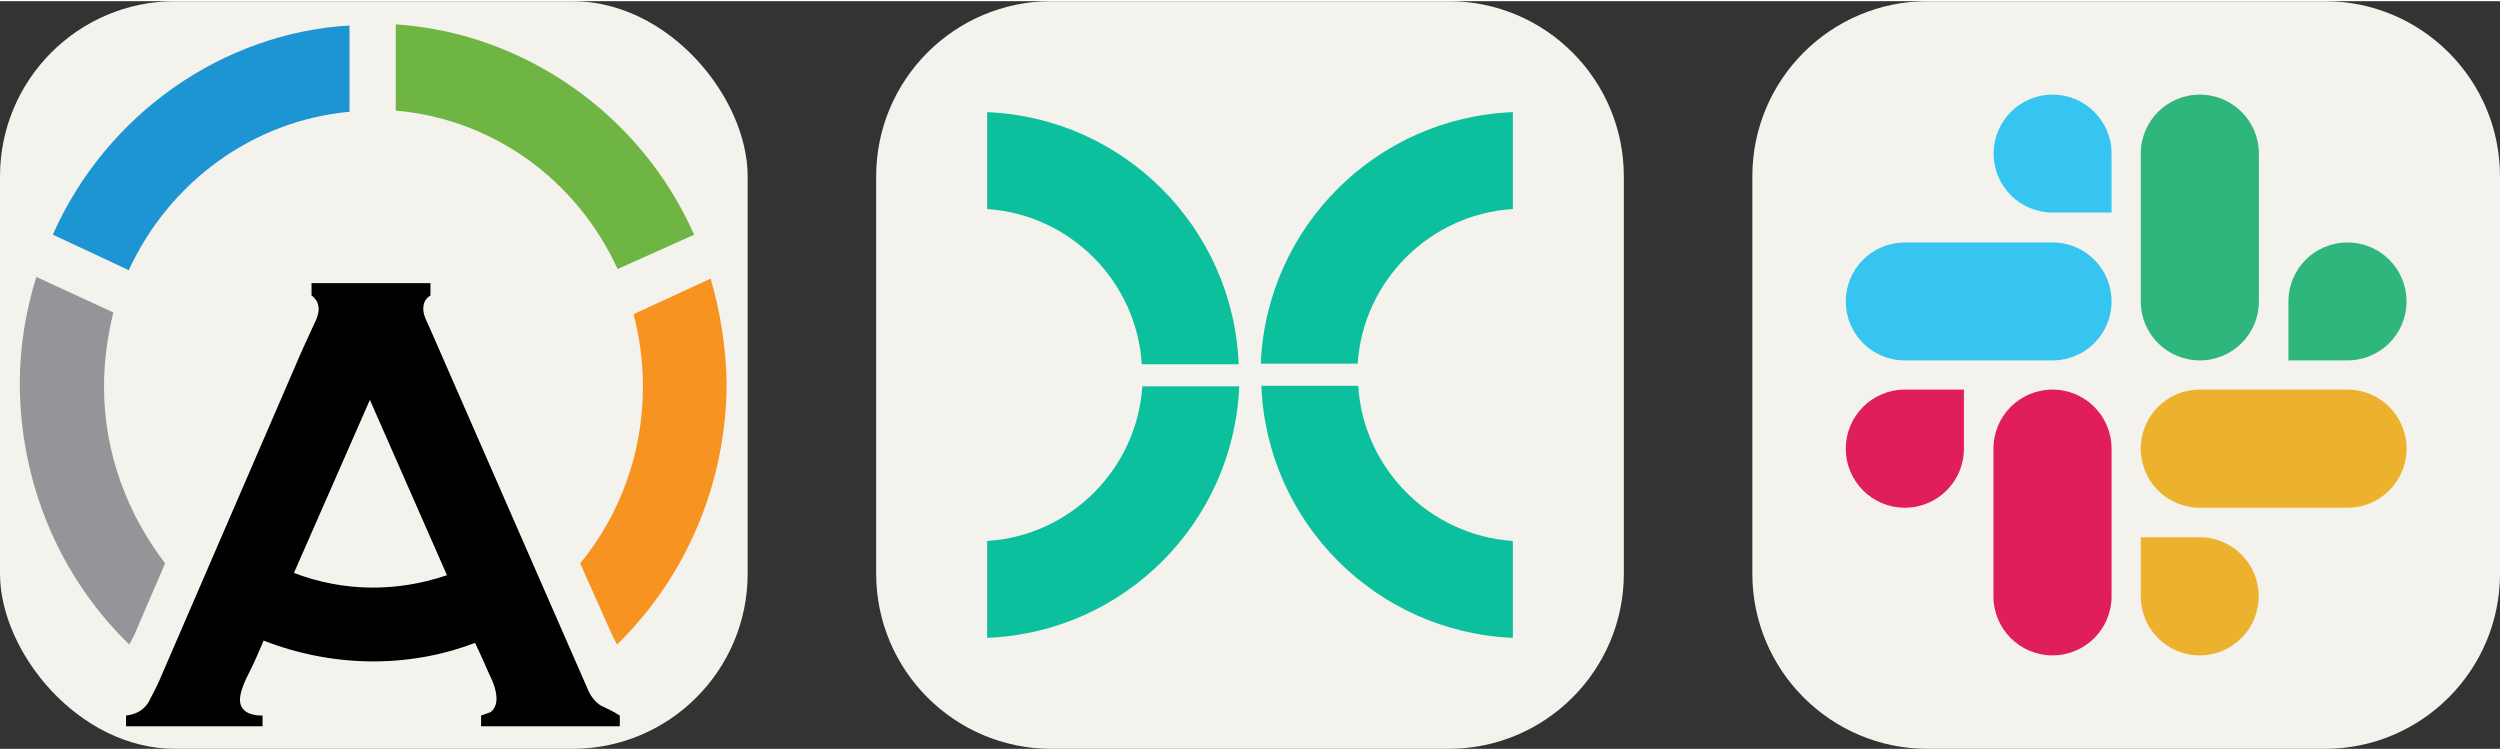
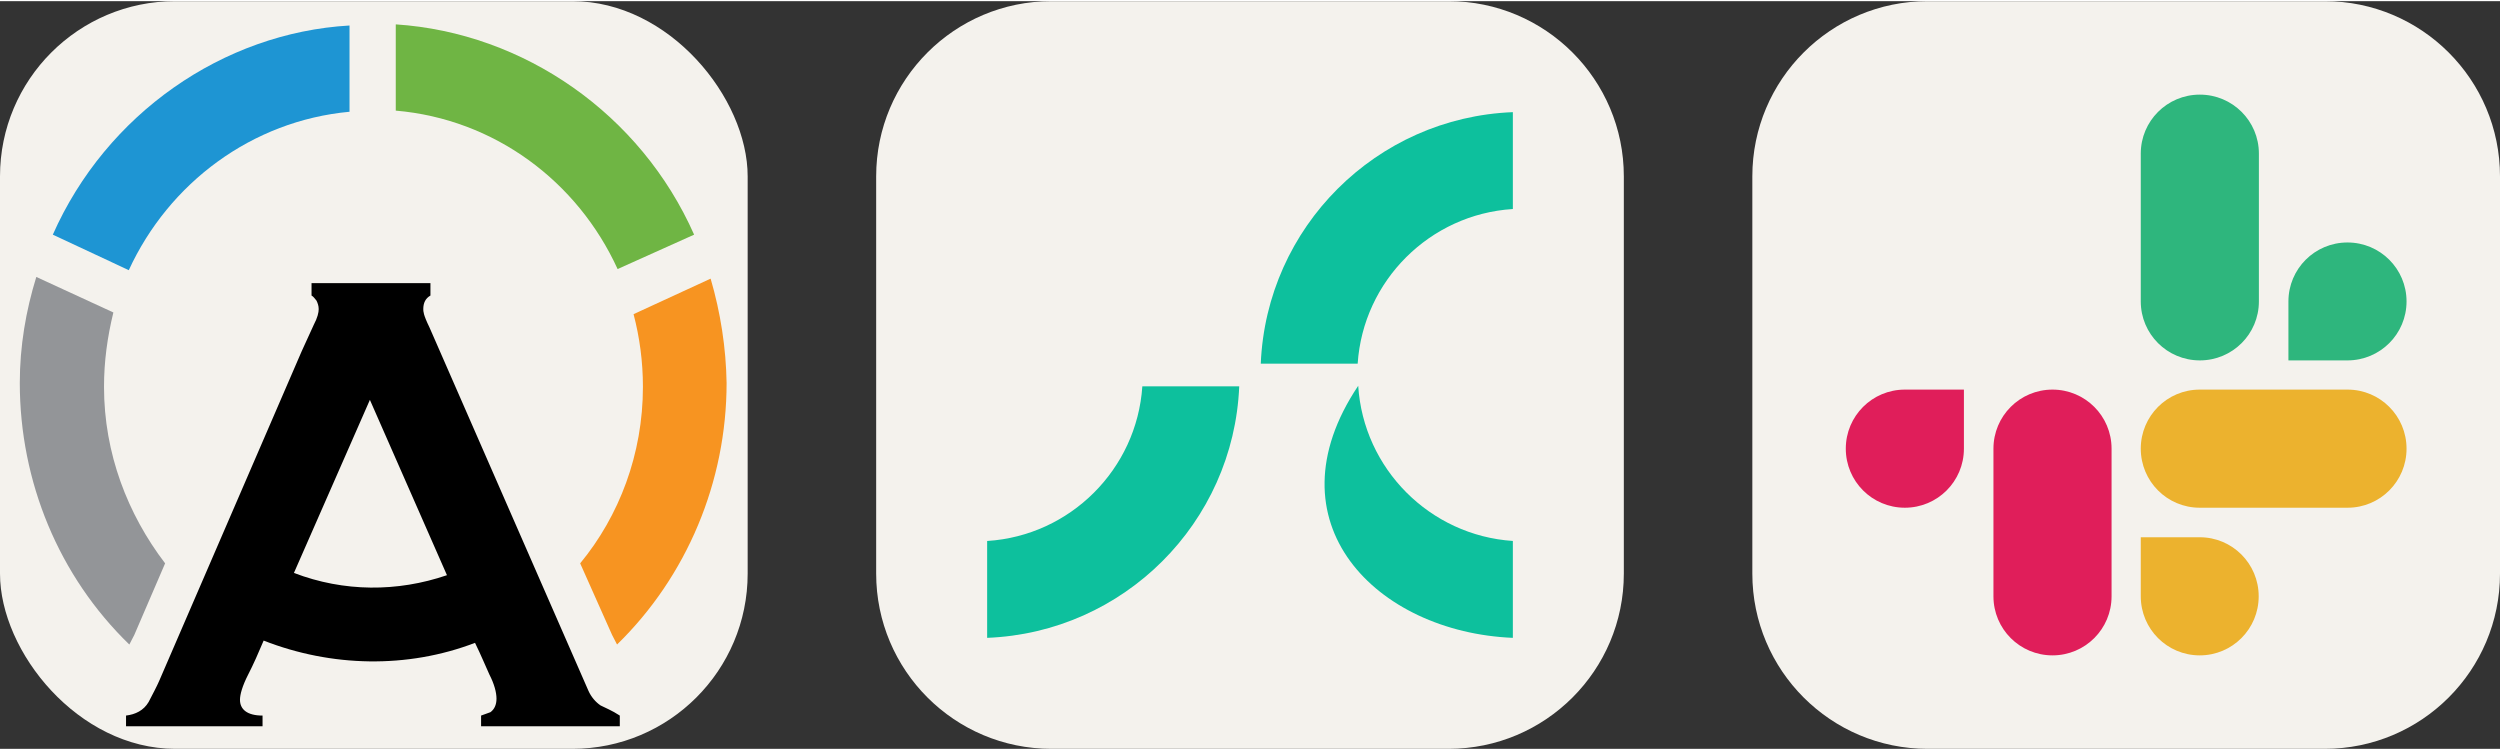
<svg xmlns="http://www.w3.org/2000/svg" width="160" height="48" viewBox="0 0 856 256" fill="none" version="1.1">
  <rect x="0" y="0" width="856" height="256" fill="#333333" stroke="none" />
  <g transform="translate(0, 0)">
    <title>apptainer-light</title>
    <svg width="256" height="256" viewBox="0 0 256 256">
      <rect width="256" height="256" rx="60" fill="#F4F2ED" />
      <g transform="translate(128, 128) scale(0.95) translate(-128, -128) matrix(1.984,0,0,2.032,0,0)">
        <path fill="#000000" d="M 105.7 121.6 C 104.8 121 104 120.1 103.5 119 L 77.2 60.3 C 76.1 57.9 75.3 56 74.6 54.5 C 73.5 52.3 73.5 51.7 73.5 51.3 C 73.5 50.2 73.9 49.4 74.8 48.9 L 74.8 46.7 L 53.2 46.7 L 53.2 48.9 C 53.6 49.1 53.8 49.5 54.1 49.8 C 54.3 50.2 54.5 50.7 54.5 51.3 C 54.5 51.9 54.3 52.8 53.6 54.1 C 53 55.4 52.3 56.9 51.4 58.8 L 25.5 117.3 C 25.1 118.2 24.4 119.5 23.6 121 C 22.7 122.5 21.2 123.2 19.5 123.4 L 19.5 125.3 L 44.3 125.3 L 44.3 123.4 C 41.5 123.4 40.2 122.3 40.2 120.6 C 40.2 119.7 40.6 118.2 41.7 116.1 C 42.6 114.4 43.6 112.2 44.5 110.1 C 56.8 114.8 70.6 115.1 82.9 110.5 C 84 112.7 84.8 114.6 85.5 116.1 C 86.4 117.8 86.8 119.3 86.8 120.4 C 86.8 121.5 86.4 122.3 85.7 122.8 C 85.1 123 84.6 123.2 84 123.4 L 84 125.3 L 109.2 125.3 L 109.2 123.4 C 107.8 122.5 106.5 122 105.7 121.6 Z M 50 98.1 L 63.8 67.4 L 77.8 98.5 C 68.8 101.5 59.1 101.5 50 98.1 Z" />
        <path fill="#939598" d="M 15.5 65.1 C 15.5 60.6 16.1 56.3 17.2 51.9 L 3.2 45.6 C 1.3 51.6 0.2 57.9 0.2 64.4 C 0.2 81.9 7.3 98.7 20.1 110.8 L 21 109.1 L 26.6 96.4 C 19.8 87.7 15.5 76.9 15.5 65.1 Z" />
        <path fill="#f79421" d="M 125.7 45.9 L 111.7 52.2 C 112.8 56.3 113.4 60.6 113.4 65.1 C 113.4 77 109.1 88 102 96.4 L 107.8 109.1 L 108.7 110.8 C 121.4 98.7 128.6 81.9 128.6 64.4 C 128.5 58.2 127.5 51.9 125.7 45.9 Z" />
        <path fill="#1e95d3" d="M 6.2 38.1 L 20 44.4 C 27.3 28.9 42.4 17.9 60.1 16.3 L 60.1 1 C 37.1 2.3 15.9 16.7 6.2 38.1 Z" />
        <path fill="#6fb544" d="M 122.7 38.1 C 113 16.7 91.8 2.3 68.5 0.8 L 68.5 16.1 C 86.4 17.6 101.5 28.6 108.8 44.2 L 122.7 38.1 Z" />
      </g>
    </svg>
  </g>
  <g transform="translate(300, 0)">
    <title>nextflow-light</title>
    <svg width="256" height="256" viewBox="0 0 256 256" fill="none">
      <path d="M196 0H60C26.863 0 0 26.863 0 60V196C0 229.137 26.863 256 60 256H196C229.137 256 256 229.137 256 196V60C256 26.863 229.137 0 196 0Z" fill="#F4F2ED" />
-       <path d="M38 71.178C66.404 73.064 89.163 95.881 90.949 124.314H124.119C122.276 77.542 84.749 39.944 38 38V71.178Z" fill="#0DC09D" />
      <path d="M91.136 131.881C89.249 160.285 66.433 183.044 38 184.83V218C84.771 216.157 122.369 178.63 124.313 131.881H91.136Z" fill="#0DC09D" />
      <path d="M164.864 124.119C166.751 95.715 189.568 72.956 218 71.17V38C171.229 39.843 133.631 77.37 131.687 124.119H164.864Z" fill="#0DC09D" />
-       <path d="M218 184.822C189.596 182.936 166.837 160.12 165.052 131.687H131.881C133.725 178.458 171.251 216.056 218 218V184.822Z" fill="#0DC09D" />
+       <path d="M218 184.822C189.596 182.936 166.837 160.12 165.052 131.687C133.725 178.458 171.251 216.056 218 218V184.822Z" fill="#0DC09D" />
    </svg>
  </g>
  <g transform="translate(600, 0)">
    <title>slack-light</title>
    <svg width="256px" height="256px" viewBox="0 0 256 256" version="1.1">
      <g id="Page-1" stroke="none" stroke-width="1" fill="none" fill-rule="evenodd">
        <g id="slack-light" fill-rule="nonzero">
          <path d="M196,0 L60,0 C26.863,0 0,26.863 0,60 L0,196 C0,229.137 26.863,256 60,256 L196,256 C229.137,256 256,229.137 256,196 L256,60 C256,26.863 229.137,0 196,0 Z" id="Path" fill="#F4F2ED" />
          <g id="Group" transform="translate(32, 32)">
            <path d="M40.444,121.222 C40.444,132.406 31.406,141.444 20.222,141.444 C9.039,141.444 0,132.406 0,121.222 C0,110.039 9.039,101 20.222,101 L40.444,101 L40.444,121.222 Z M50.556,121.222 C50.556,110.039 59.594,101 70.778,101 C81.961,101 91,110.039 91,121.222 L91,171.778 C91,182.961 81.961,192 70.778,192 C59.594,192 50.556,182.961 50.556,171.778 L50.556,121.222 Z" id="Shape" fill="#E01E5A" />
-             <path d="M70.812,40.376 C59.647,40.376 50.624,31.353 50.624,20.188 C50.624,9.024 59.647,0 70.812,0 C81.976,0 91,9.024 91,20.188 L91,40.376 L70.812,40.376 Z M70.812,50.624 C81.976,50.624 91,59.647 91,70.812 C91,81.976 81.976,91 70.812,91 L20.188,91 C9.024,91 0,81.976 0,70.812 C0,59.647 9.024,50.624 20.188,50.624 L70.812,50.624 Z" id="Shape" fill="#36C5F0" />
            <path d="M151.556,70.812 C151.556,59.647 160.594,50.624 171.778,50.624 C182.961,50.624 192,59.647 192,70.812 C192,81.976 182.961,91 171.778,91 L151.556,91 L151.556,70.812 Z M141.444,70.812 C141.444,81.976 132.406,91 121.222,91 C110.039,91 101,81.976 101,70.812 L101,20.188 C101,9.024 110.039,0 121.222,0 C132.406,0 141.444,9.024 141.444,20.188 L141.444,70.812 L141.444,70.812 Z" id="Shape" fill="#2EB67D" />
            <path d="M121.188,151.556 C132.353,151.556 141.376,160.594 141.376,171.778 C141.376,182.961 132.353,192 121.188,192 C110.024,192 101,182.961 101,171.778 L101,151.556 L121.188,151.556 Z M121.188,141.444 C110.024,141.444 101,132.406 101,121.222 C101,110.039 110.024,101 121.188,101 L171.812,101 C182.976,101 192,110.039 192,121.222 C192,132.406 182.976,141.444 171.812,141.444 L121.188,141.444 Z" id="Shape" fill="#ECB22E" />
          </g>
        </g>
      </g>
    </svg>
  </g>
</svg>